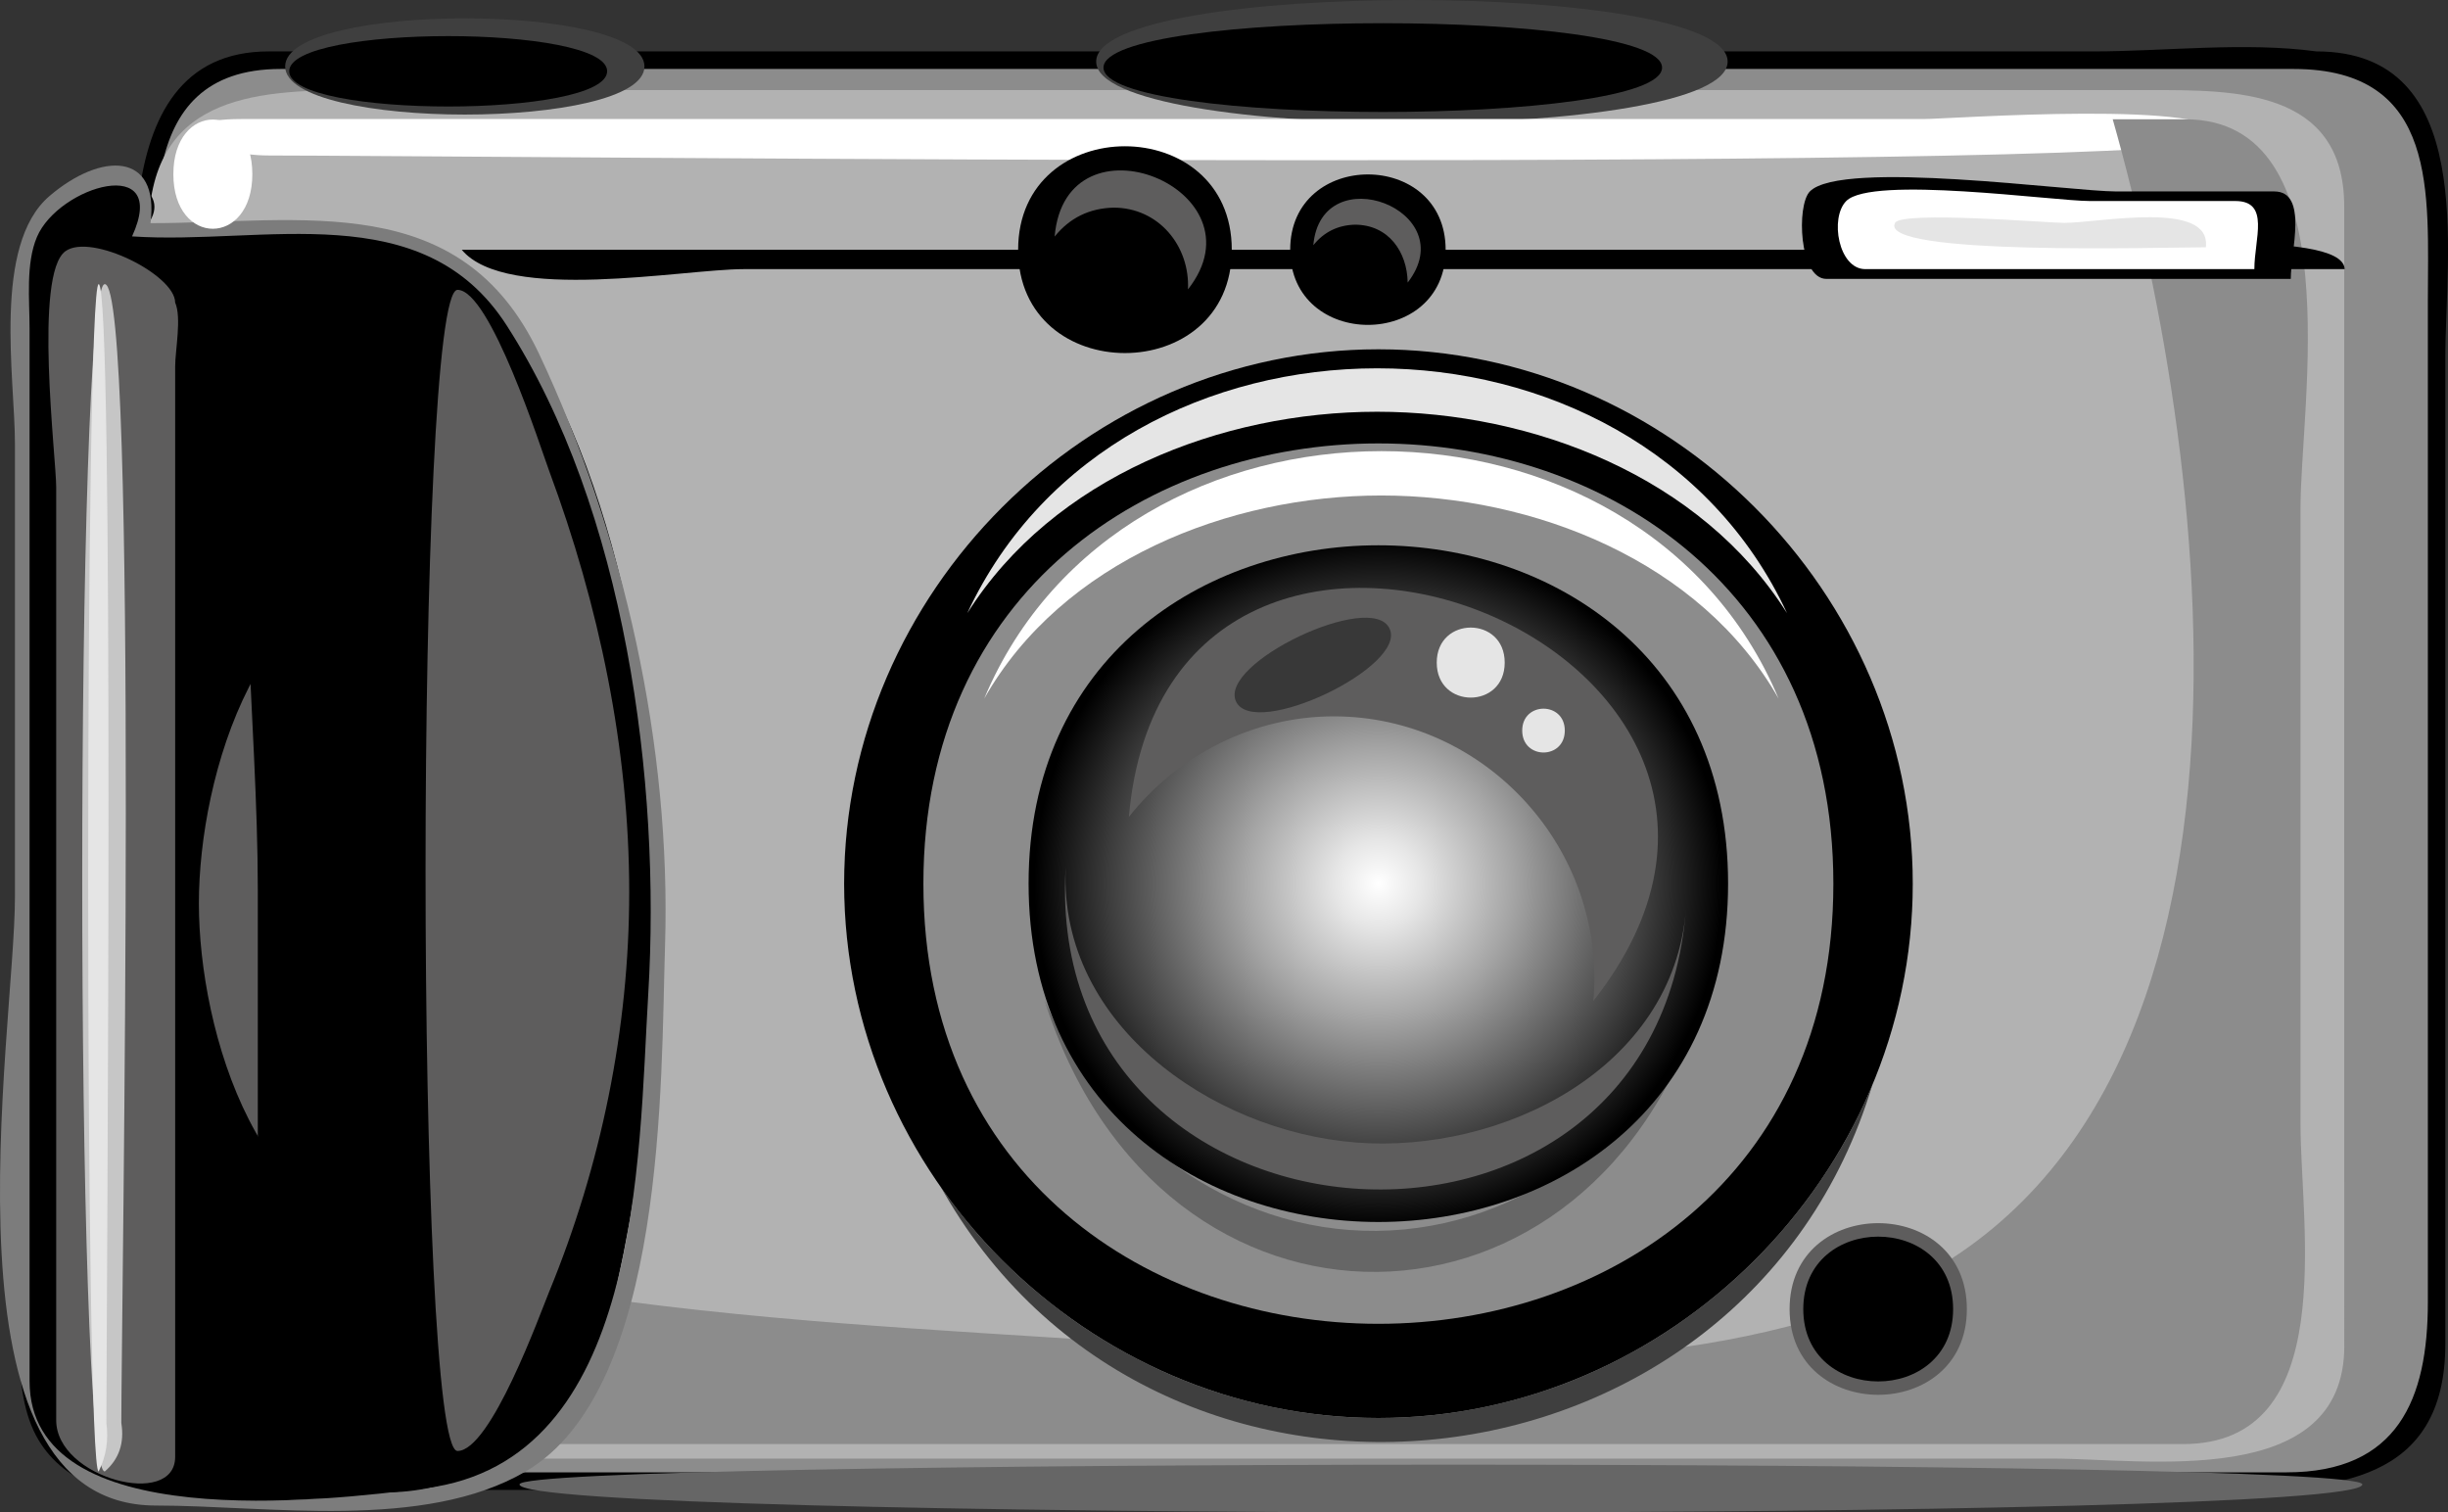
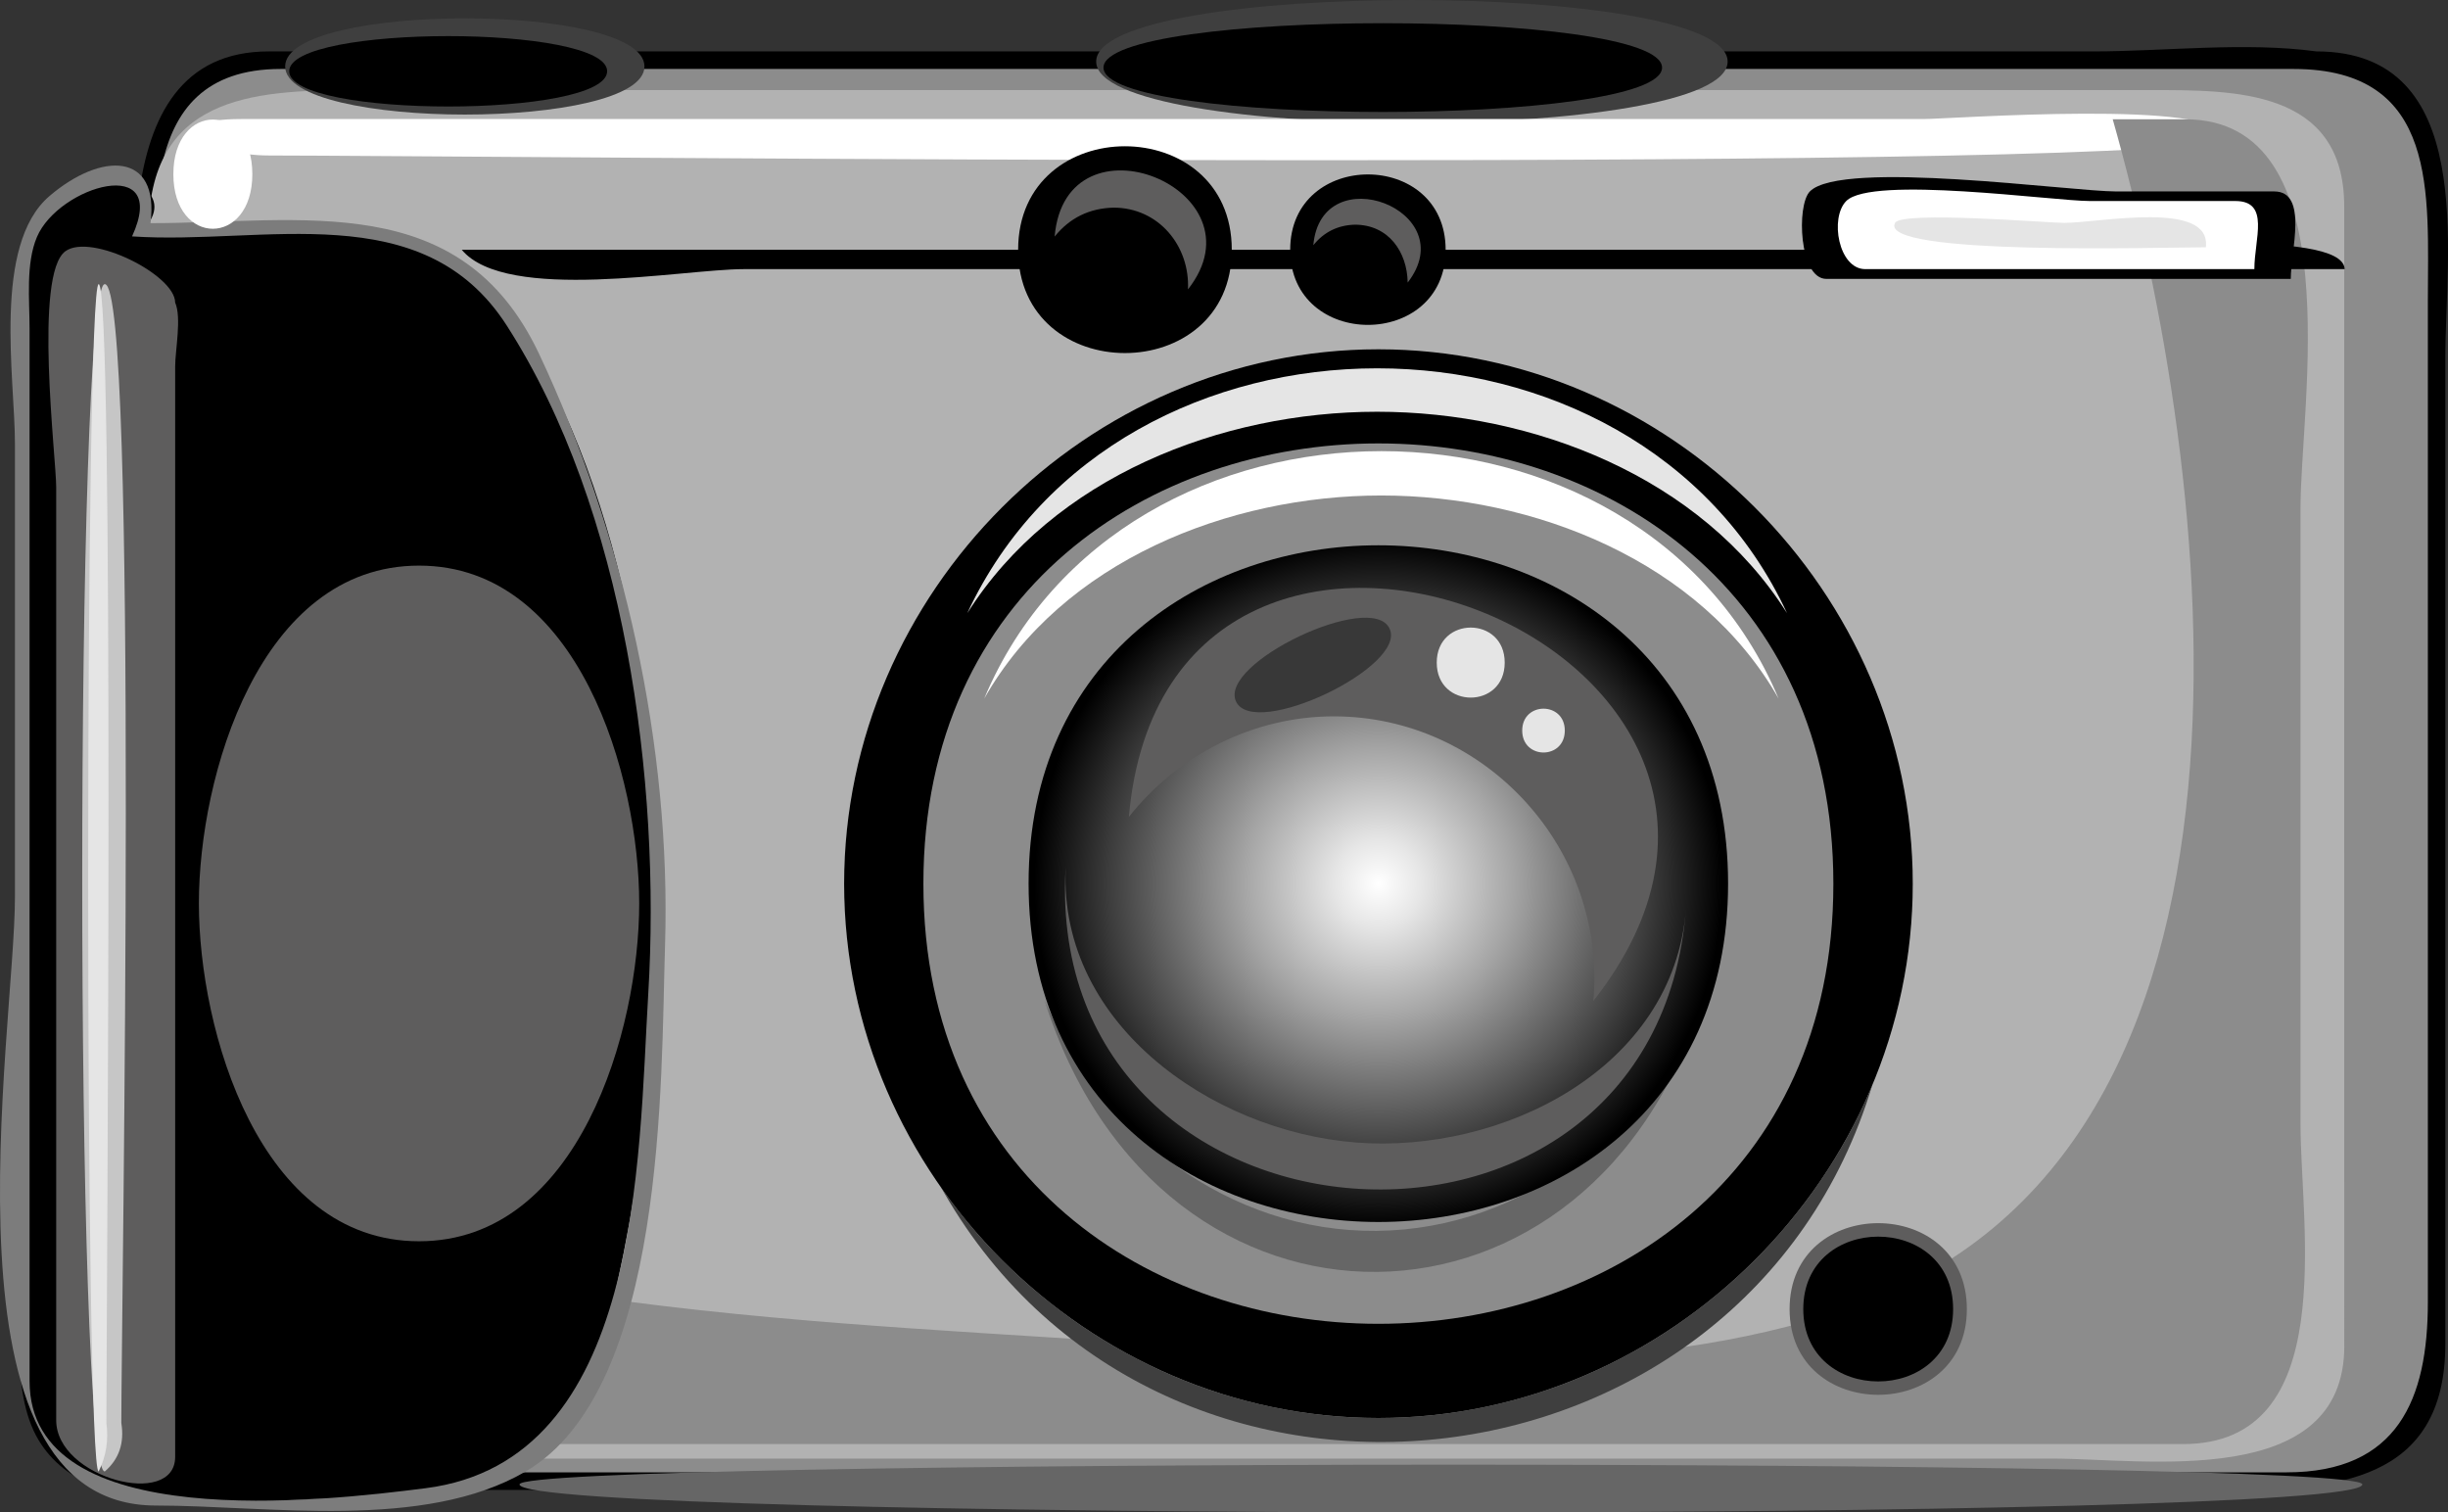
<svg xmlns="http://www.w3.org/2000/svg" viewBox="0 0 137.17 84.742">
  <rect x="0" y="0" width="137.17" height="84.742" fill="#333333" stroke="none" />
  <defs>
    <radialGradient id="a" cx="77.233" cy="49.511" r="19.28" gradientUnits="userSpaceOnUse">
      <stop stop-color="#fff" offset="0" />
      <stop stop-color="#e6e6e6" offset=".126" />
      <stop stop-color="#a4a4a4" offset=".395" />
      <stop stop-color="#3d3d3d" offset=".782" />
      <stop offset="1" />
    </radialGradient>
  </defs>
  <path d="m136.52 76.422c0 8.125-10.214 6.571-15.511 6.571h-98.016c-5.251 0-14.674 1.339-14.674-6.618v-58.508c0-5.92-1.198-14.488 7.402-14.488h106.14c4.358 0 11.092-1.169 13.745 3.251 2.677 4.456 0.919 13.508 0.919 18.323-1.5e-5 17.155-1.5e-5 34.313-1.5e-5 51.469" fill="#8c8c8c" />
  <path d="m15.059 2.88c-9.796 0-7.222 14.625-7.222 20.783v36.427c0 5.582-2.444 18.976 3.581 22.425 4.108 2.353 11.754 0.964 16.17 0.964h97.28c5.859 0 12.152-0.386 12.152-8.175v-55.259c0-5.882 1.829-17.165-7.223-17.165-4.016-0.543-8.486 0-12.528 0h-102.21m-6.241 73.542v-57.494c0-5.741-1.602-15.064 6.907-15.064h112.79c8.192 0 7.527 7.045 7.527 12.992v56.094c0 5.44-1.683 9.544-7.912 9.544h-105.94c-4.783 9.99e-4 -13.369 1.192-13.369-6.072" />
  <path d="m131.36 75.402c0 8.13-11.173 6.321-16.394 6.321h-95.775c-6.043 0-10.866-1.272-10.866-8.518v-60.196c0-7.572 5.708-7.961 11.535-7.961h100.63c4.666 0 10.865-0.081 10.865 6.52v17.78c9.92e-4 15.352 9.92e-4 30.7 9.92e-4 46.054" fill="#b2b2b2" />
  <path d="m96.97 50.499c0 10.949-7.834 22.314-19.597 22.314-11.765 0-19.599-11.364-19.599-22.314 0-10.952 7.833-22.324 19.599-22.324 11.765-9.99e-4 19.597 11.373 19.597 22.324" fill="#e5e5e5" />
  <path d="m36.111 3.723c0 3.595-20.133 3.595-20.133 0 0-3.593 20.133-3.595 20.133 0" fill="#3f3f3f" />
  <path d="m34.02 3.99c0 2.637-17.814 2.635-17.814 0 0-2.621 17.814-2.623 17.814 0" />
  <path d="m96.805 3.449c0 4.589-35.382 4.587-35.382 0 0-4.598 35.382-4.598 35.382 0" fill="#3f3f3f" />
  <path d="m93.131 3.788c0 3.315-31.299 3.313-31.299 0 9.99e-4 -3.317 31.299-3.317 31.299 0" />
  <path d="m128.36 15.627h-26.024c-1.529 0-1.683-4.129-0.924-4.901 1.775-1.805 14.593 0 17.173 0h8.851c1.915 1e-3 0.924 3.344 0.924 4.901" fill="#c6c6c6" />
  <path d="m124.57 7.691c0 2.072-99.161 1.021-109.48 1.021-3.652 0-6.261-2.042-1.584-2.042h94.262c1.464 0 16.803-1.139 16.803 1.021" fill="#fff" />
  <path d="m122.44 6.683h-4.057c5.588 19.687 10.653 58.002-14.896 66.656-11.751 3.98-25.147 2.952-37.298 2.079-19.805-1.423-42.246-1.649-60.319-10.518 0 7.53-1.165 16.01 8.631 16.01h107.83c8.799 0 6.575-12.264 6.575-17.885v-34.599c0-5.705 2.851-21.743-6.464-21.743" fill="#8c8c8c" />
  <path d="m131.38 15.079h-89.7c-3.407 0-13.308 1.905-15.805-1.083h89.875c2.288-1e-3 15.538-1.302 15.63 1.083" />
  <path d="m110.21 73.348c0 6.4-9.933 6.406-9.933 0 9.99e-4 -6.422 9.933-6.418 9.933 0" fill="#5e5d5d" />
  <path d="m109.44 73.348c0 5.404-8.396 5.404-8.396 0 0-5.412 8.396-5.416 8.396 0" />
  <path d="m128.36 15.627h-26.024c-1.529 0-1.683-4.129-0.924-4.901 1.775-1.805 14.593 0 17.173 0h8.851c1.915 1e-3 0.924 3.344 0.924 4.901" />
  <path d="m126.32 15.079h-21.802c-1.502 0-2.001-2.874-1.066-3.816 1.428-1.44 11.608 0 13.658 0h8.145c1.961 0 1.065 2.124 1.065 3.816" fill="#fff" />
  <path d="m123.6 13.855c-2.415 0-18.39 0.49-17.414-1.367 0.356-0.681 8.582 0 9.474 0 1.952 1e-3 8.269-1.304 7.94 1.367" fill="#e5e5e5" />
  <path d="m80.282 77.763c-10.364 1.101-21.456-2.785-27.661-11.434 11.995 21.78 45.173 18.193 52.299-5.563-4.257 9.757-14.272 15.896-24.638 16.997" fill="#3f3f3f" />
  <path d="m107.18 49.515c0 16.318-13.629 29.934-29.942 29.934-16.316 0-29.939-13.615-29.939-29.934 0-16.318 13.622-29.945 29.939-29.945s29.942 13.629 29.942 29.945" fill="#c6c6c6" />
  <path d="m107.18 49.515c0 16.318-13.629 29.934-29.942 29.934-16.316 0-29.939-13.615-29.939-29.934 0-16.318 13.622-29.945 29.939-29.945s29.942 13.629 29.942 29.945" />
  <path d="m102.73 49.515c0 32.876-50.989 32.877-50.989 0 0-32.894 50.989-32.894 50.989 0" fill="#8c8c8c" />
  <path d="m77.167 23.07c8.738 0 18.152 3.647 22.967 11.286-8.51-18.294-37.423-18.291-45.933 0 4.815-7.637 14.228-11.286 22.966-11.286" fill="#e5e5e5" />
  <path d="m77.142 68.965c-8.275 0.082-15.466-5.462-18.614-12.931 6.444 20.501 30.955 20.238 36.976-0.385-2.998 7.538-10.08 13.233-18.362 13.316" fill="#666" />
  <path d="m77.399 27.762c8.532 0 17.882 3.66 22.261 11.379-7.759-18.488-36.751-18.482-44.511 0 4.38-7.718 13.718-11.379 22.25-11.379" fill="#fff" />
  <path d="m96.831 49.506c0 25.285-39.196 25.281-39.196 0 0-25.271 39.196-25.273 39.196 0" fill="url(#a)" />
  <g fill="#5e5d5d">
    <path d="m74.731 40.136c8.548 0 15.313 7.495 14.546 15.948 15.551-19.748-23.849-35.082-26.022-10.31 2.759-3.497 7.005-5.638 11.476-5.638" />
    <path d="m75.981 64.013c-8.143-0.633-16.945-6.795-16.24-15.808-1.769 22.715 32.966 25.402 34.734 2.7-0.696 9.013-10.352 13.744-18.494 13.108" />
  </g>
  <path d="m77.858 35.212c1.033 2.128-7.581 6.241-8.598 4.096-1.007-2.155 7.593-6.232 8.598-4.096" fill="#383838" />
  <g fill="#e5e5e5">
    <path d="m87.681 40.933c0 1.64-2.386 1.638-2.386 0 0-1.635 2.386-1.636 2.386 0" />
    <path d="m84.314 37.126c0 2.616-3.808 2.612-3.808 0 0-2.616 3.808-2.619 3.808 0" />
  </g>
  <path d="m69.021 13.995c0 7.714-11.971 7.718-11.971 0 0-7.735 11.971-7.731 11.971 0" />
  <path d="m81.004 13.995c0 5.611-8.71 5.611-8.71 0 0-5.629 8.71-5.628 8.71 0" />
  <g fill="#5e5d5d">
    <path d="m62.394 11.634c2.541 0 4.284 2.156 4.173 4.579 4.404-5.592-6.853-10.163-7.472-2.958 0.847-1.05 1.947-1.588 3.299-1.621" />
    <path d="m75.918 12.589c1.89 0 2.933 1.527 2.959 3.243 3.148-4.054-4.848-7.086-5.287-2.093 0.597-0.741 1.374-1.125 2.328-1.15" />
  </g>
  <path d="m36.902 50.192c0 8.867-1.148 17.947-3.491 26.516-1.817 6.647-8.896 7.237-14.626 7.237-4.815 0-13.63 1.713-16.619-3.251-1.677-2.786-0.92-7.474-0.92-10.543v-52.984c0-1.133-0.081-2.356 0.239-3.455 0.556-1.912 2.164-3.201 4.054-3.653 1.751-0.416 4.35 0.897 2.447 2.849 6.474 0 15.296-1.923 19.818 3.803 6.655 8.428 9.098 23.239 9.098 33.481" />
  <path d="m2.772 10.985c-3.209 2.743-1.934 10.215-1.934 13.889v25.359c0 7.687-4.635 34.121 7.894 34.121 6.288 0 15.006 1.424 20.711-1.901 7.911-4.616 7.584-21.938 7.821-29.457 0.351-11.162-2.292-23.058-7.066-33.188-4.388-9.258-13.214-7.305-21.764-7.305 0.513-4.008-2.762-4.001-5.662-1.518m-1.115 66.401v-58.985c0-1.589-0.221-3.624 0.412-5.12 1.222-2.881 7.465-4.696 5.331-0.036 7.386 0.499 16.28-2.333 20.989 4.985 6.654 10.342 8.652 25.562 7.935 37.459-0.558 9.303-0.366 26.155-12.475 27.694-5.703 0.727-22.192 2.641-22.192-5.997" fill="#7c7c7c" />
  <path d="m9.815 81.626c0 2.919-6.666 1.198-6.666-2.052v-52.283c0-1.625-1.271-11.936 0.52-13.218 1.439-1.029 6.146 1.328 6.146 2.88 0.37 0.838 0 2.692 0 3.583v61.09" fill="#5e5d5d" />
  <path d="m14.139 9.758c0 4.079-4.425 4.081-4.425 0s4.425-4.08 4.425 0" fill="#fff" />
  <path d="m6.798 79.727c0.181 1.121-0.127 2.029-0.927 2.718-1.685 0-1.685-66.525 0-66.525 1.906 0 0.927 57.787 0.927 63.807" fill="#c6c6c6" />
  <path d="m5.962 79.727c0.129 0.967-0.014 1.873-0.434 2.718-0.784 0-0.784-66.525 0-66.525 0.893 0 0.434 57.994 0.434 63.807" fill="#e5e5e5" />
  <path d="m35.817 50.617c0 7.086-3.376 18.93-12.337 18.93-8.964 0-12.336-11.84-12.336-18.93s3.374-18.926 12.336-18.926c8.959 0 12.337 11.84 12.337 18.926" fill="#5e5d5d" />
-   <path d="m36.023 50.1c0 8.747-1.094 17.691-3.338 26.156-1.645 6.203-12.656 10.448-16.998 4.497-1.981-2.718-1.241-7.422-1.241-10.568v-20.297c0-9.633-1.484-20.569 0-30.108 0-11.339 12.521-5.01 15.073 1.125 3.797 9.135 6.504 19.263 6.504 29.195" />
-   <path d="m35.257 49.987c0 7.655-1.577 15.319-4.487 22.39-0.504 1.224-3.271 8.92-5.134 8.92-2.388 0-2.388-65.057 0-65.057 1.835 0 4.68 8.921 5.134 10.139 2.792 7.526 4.487 15.562 4.487 23.608" fill="#5e5d5d" />
  <path d="m132.37 83.171c0-1.502-103.26-1.449-103.26 0 1e-5 2.05 103.26 2.137 103.26 0" fill="#666" />
</svg>